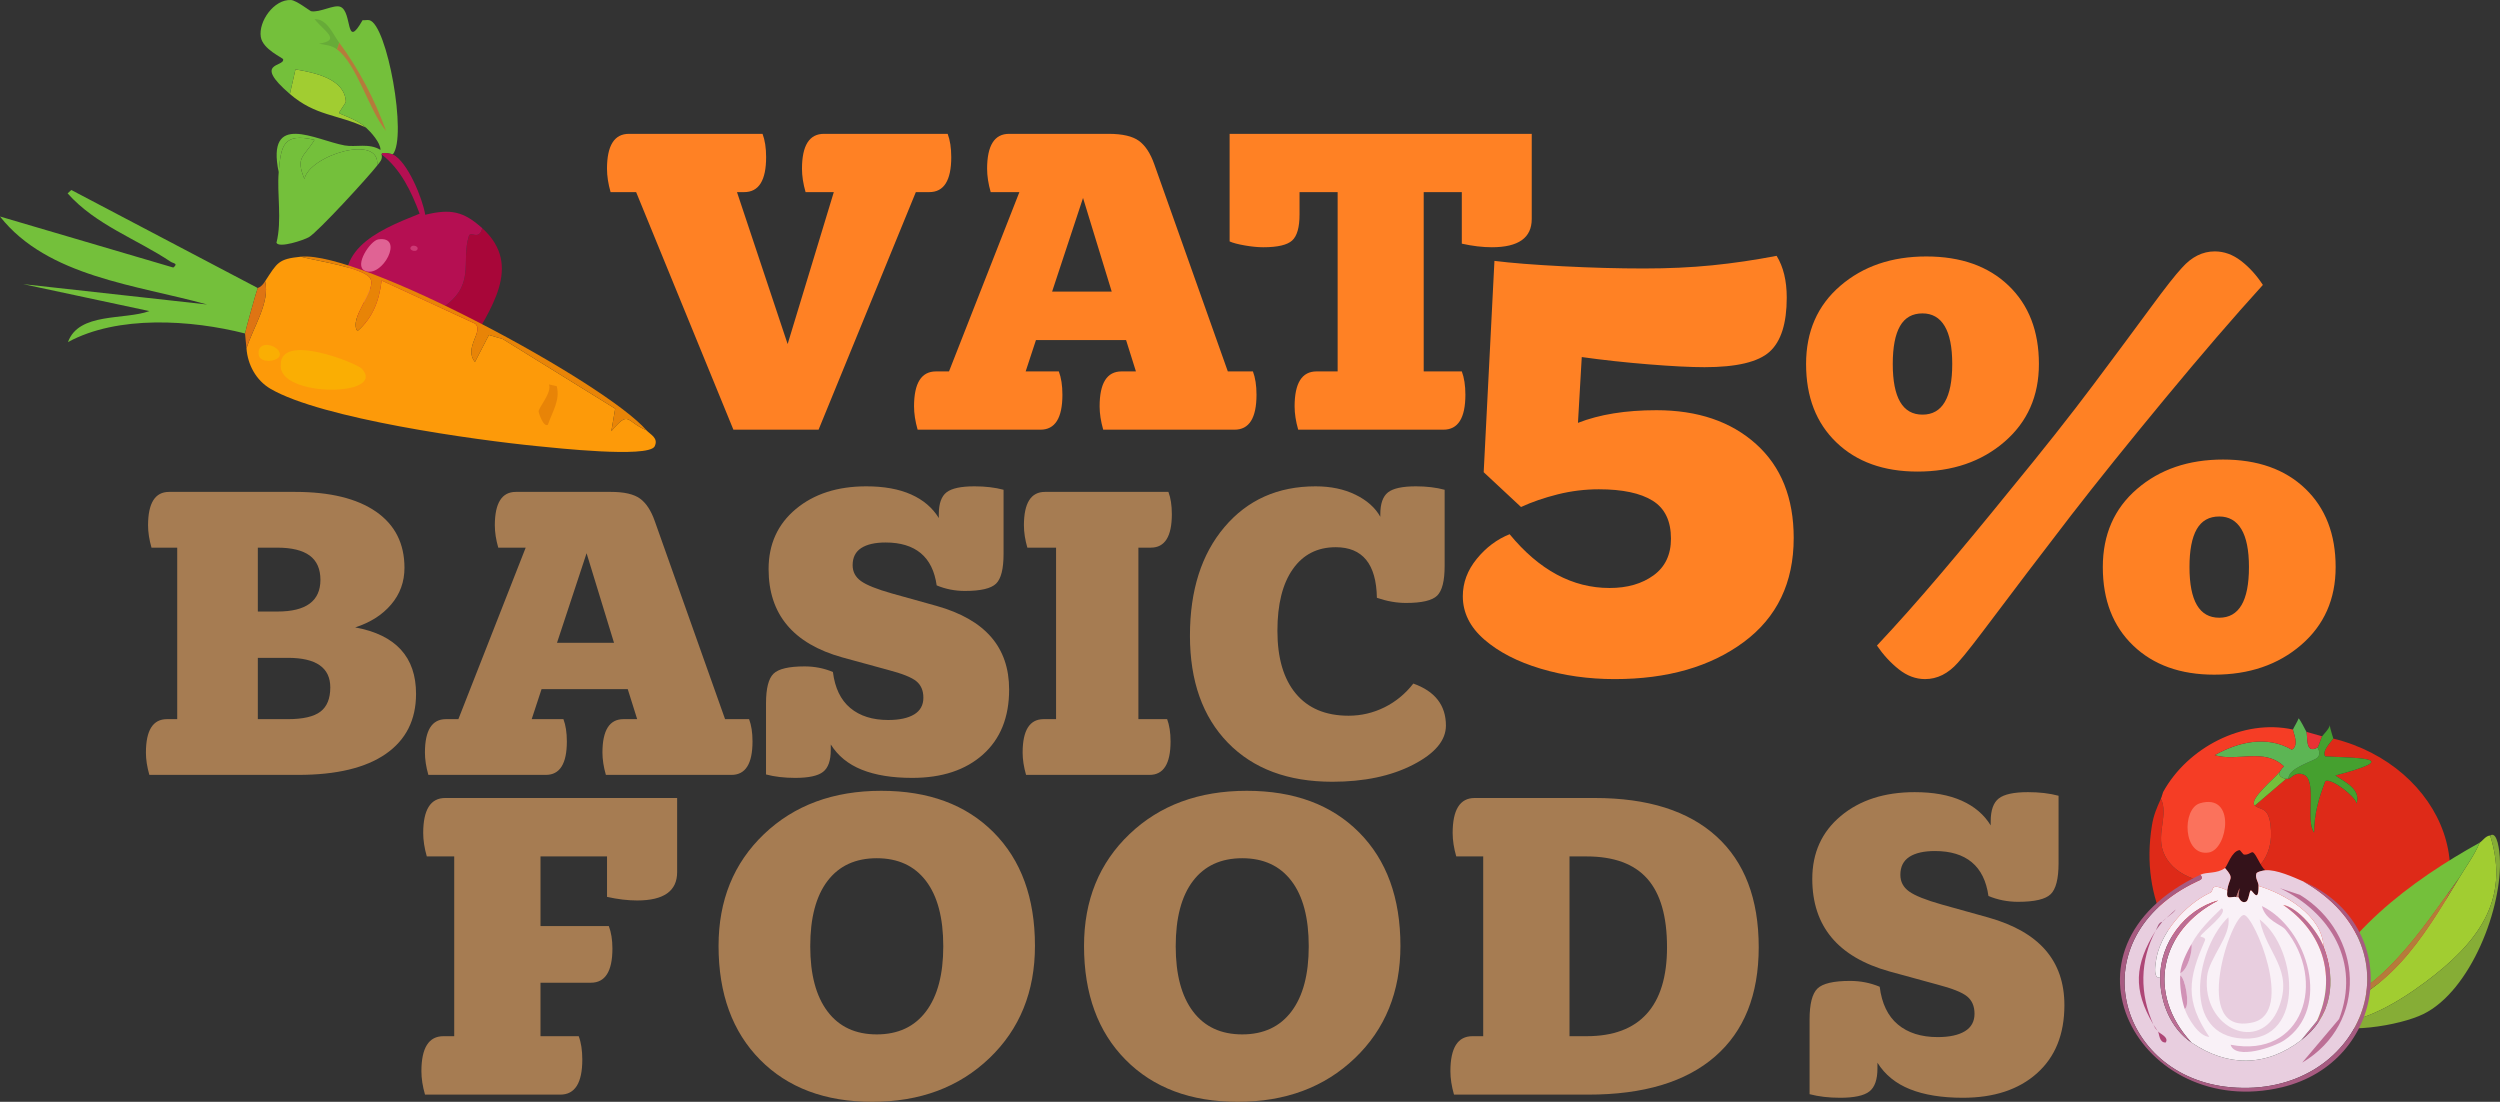
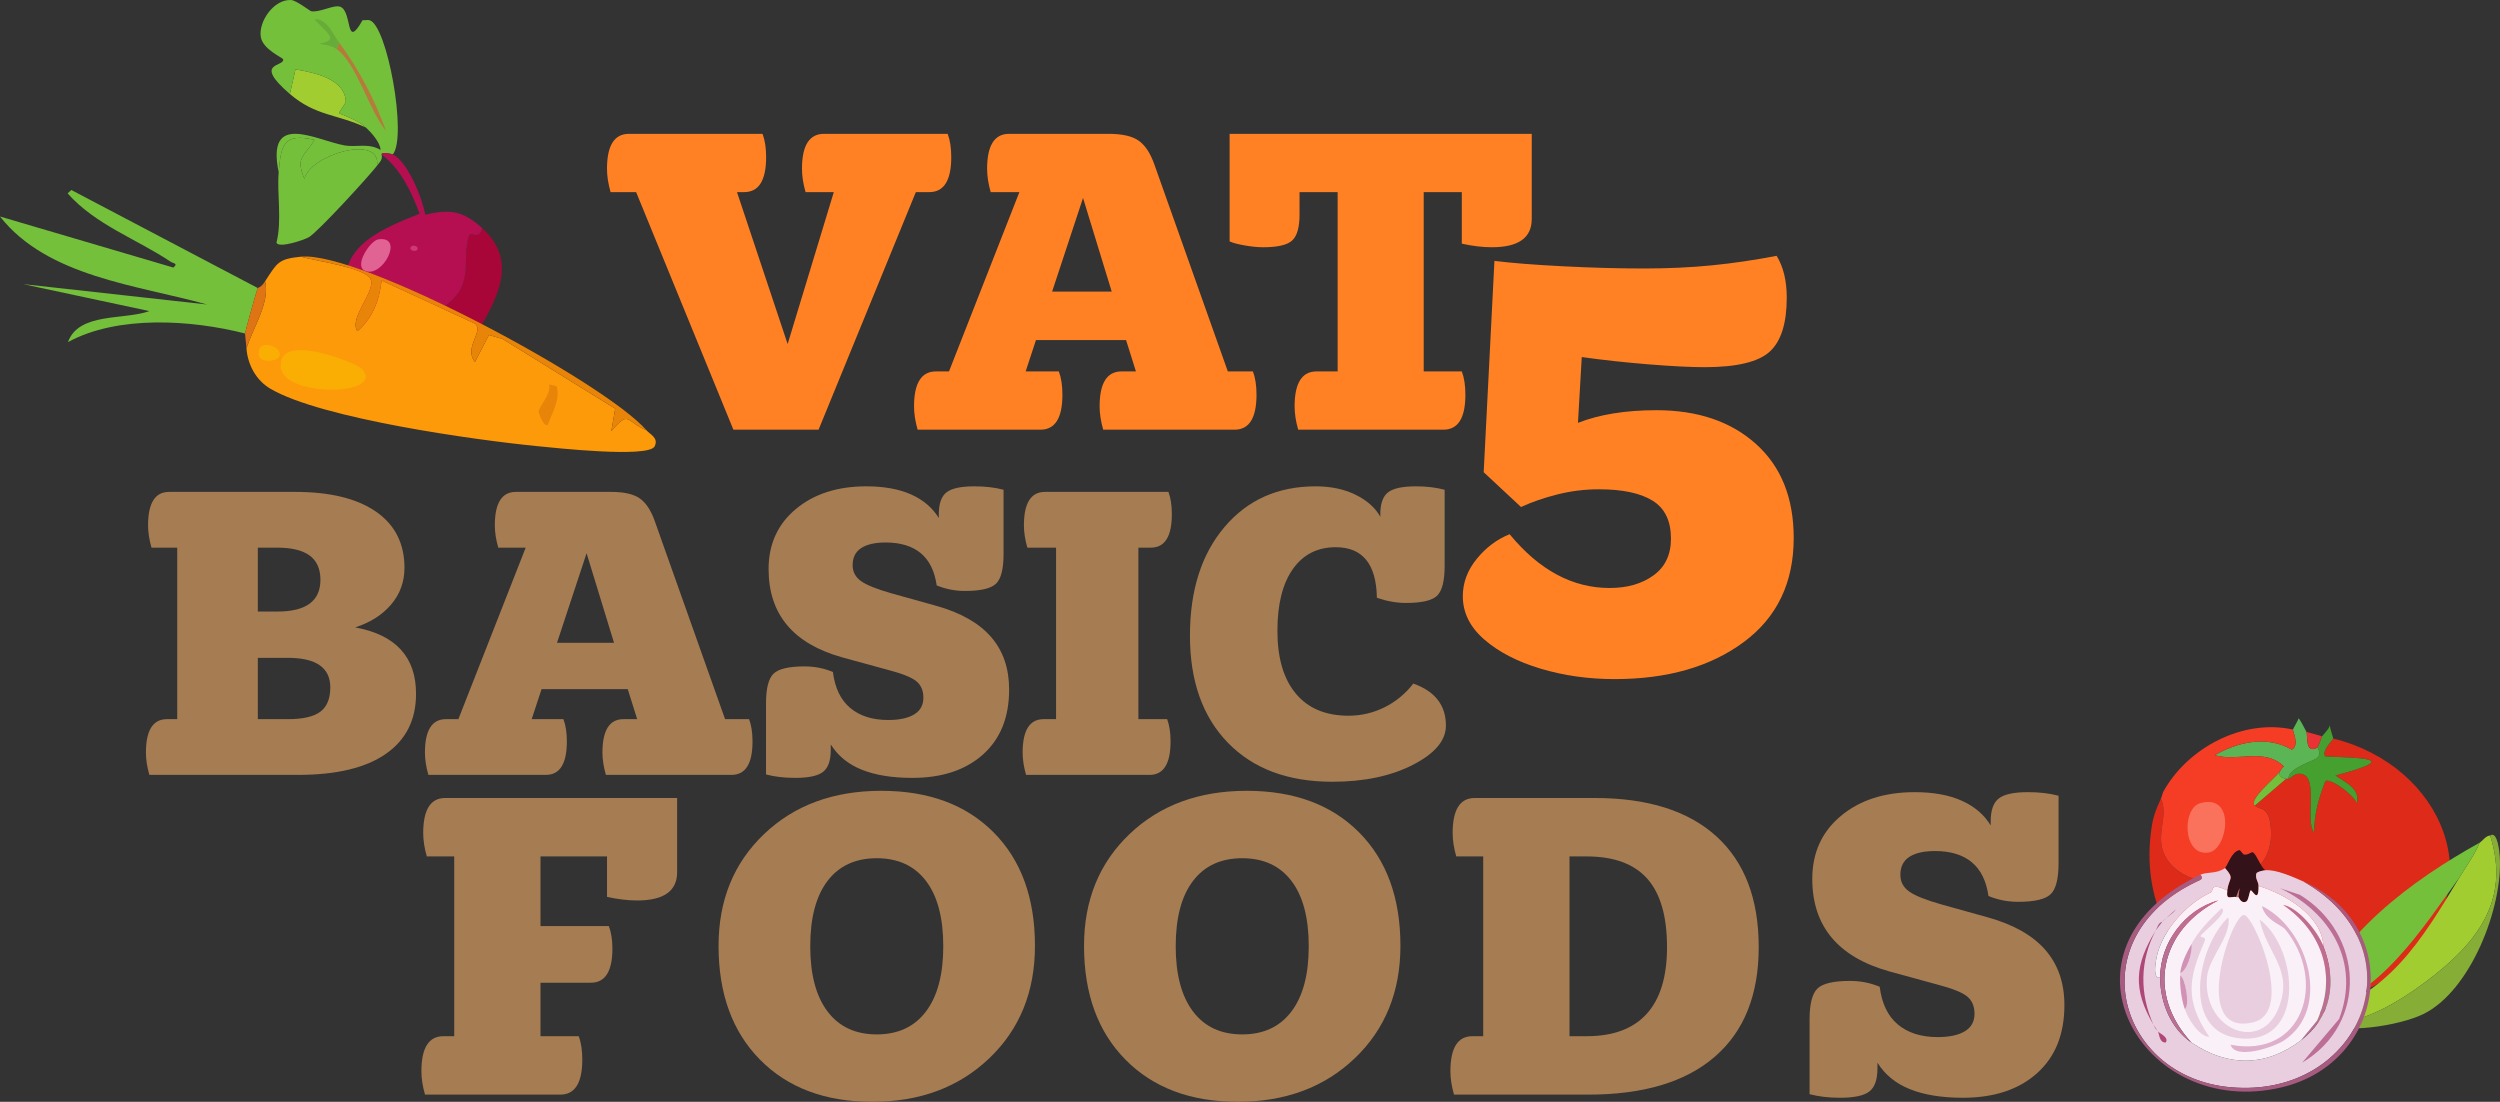
<svg xmlns="http://www.w3.org/2000/svg" id="Layer_1" data-name="Layer 1" viewBox="0 0 1627.026 717.07">
  <rect x="0" y="0" width="1627.026" height="717.07" fill="#333333" stroke="none" />
  <defs>
    <style>
      .cls-1 {
        fill: #fd741c;
      }

      .cls-2 {
        fill: #a75b81;
      }

      .cls-3 {
        fill: #cd3975;
      }

      .cls-4 {
        fill: #f9f1f7;
      }

      .cls-5 {
        fill: #a1cd31;
      }

      .cls-6 {
        fill: #ff8124;
      }

      .cls-7 {
        fill: #5cb554;
      }

      .cls-8 {
        fill: #a67c52;
      }

      .cls-9 {
        fill: #34121a;
      }

      .cls-10 {
        fill: #de7413;
      }

      .cls-11 {
        fill: #86ad36;
      }

      .cls-12 {
        fill: #fd9a09;
      }

      .cls-13 {
        fill: #e8cedf;
      }

      .cls-14 {
        fill: #fb725c;
      }

      .cls-15 {
        fill: #ae4676;
      }

      .cls-16 {
        fill: #74c03b;
      }

      .cls-17 {
        fill: #a80639;
      }

      .cls-18 {
        fill: #faae03;
      }

      .cls-19 {
        fill: #d192b6;
      }

      .cls-20 {
        fill: #de2a18;
      }

      .cls-21 {
        fill: #67ab38;
      }

      .cls-22 {
        fill: #f53d25;
      }

      .cls-23 {
        fill: #a98184;
      }

      .cls-24 {
        fill: #b57b3b;
      }

      .cls-25 {
        fill: #e93235;
      }

      .cls-26 {
        fill: #b50f52;
      }

      .cls-27 {
        fill: #e06394;
      }

      .cls-28 {
        fill: #deb0cc;
      }

      .cls-29 {
        fill: #45a02f;
      }

      .cls-30 {
        fill: #e88407;
      }

      .cls-31 {
        fill: #bc6e95;
      }
    </style>
  </defs>
  <g>
    <path class="cls-16" d="M245.44,107.758c-5.343,6.963-38.523,43.204-44.407,46.591-3.341,1.923-19.475,7.322-21.111,3.64,3.713-14.509.244-32.173,1.456-45.863,1.512-17.085,2.639-25.929,23.295-21.111-7.034,11.589-12.455,10.924-6.552,25.479,3.112-15.352,49.872-29.868,47.319-8.736Z" />
    <g>
      <path class="cls-5" d="M238.16,83.007c-18.971-8.874-32.667-7.387-49.503-21.839l3.64-16.016c11.731,2.045,32.19,5.848,32.759,21.111.024.642-4.602,6.926-4.368,7.28.548.829,11.312,3.889,17.471,9.464Z" />
      <g>
        <path class="cls-16" d="M255.632,100.479c-.328-.158-7.216-2.021-7.28,0,.751,3.433-1.085,4.899-2.912,7.28,2.554-21.132-44.206-6.616-47.319,8.736-5.903-14.555-.482-13.89,6.552-25.479-20.656-4.818-21.783,4.027-23.295,21.111-8.28-39.997,23.959-20.928,42.951-17.471,7.157,1.303,15.824-1.725,23.295,2.912.105-4.667-6.361-11.751-9.464-14.56-6.16-5.575-16.923-8.635-17.471-9.464-.234-.354,4.392-6.638,4.368-7.28-.569-15.263-21.028-19.066-32.759-21.111l-3.64,16.016c-24.434-20.975-3.537-17.402-4.368-22.567-.163-1.016-13.268-6.415-14.56-14.56C168.135,13.988,178.293-.576,189.386.018c3.457.185,12.365,7.151,13.104,7.28,5.696.994,14.735-4.437,18.927-2.912,8.113,2.95,3.115,28.966,14.56,8.736,1.384.193,3.078-.286,4.368,0,11.628,2.575,24.816,76.148,15.288,87.357Z" />
        <path class="cls-24" d="M219.233,32.049l1.456-4.368c12.666,16.855,23.41,37.593,30.575,57.51-10.938-12.884-18.987-43.605-32.031-53.142Z" />
        <path class="cls-21" d="M220.689,27.681l-1.456,4.368c-3.707-2.711-7.428-2.701-11.648-3.64,14.932-2.217,3.211-8.148-2.912-16.016,8.439.021,11.847,9.74,16.016,15.288Z" />
      </g>
    </g>
    <g>
      <path class="cls-17" d="M229.424,200.94c6.332-.958,6.456,9.09,10.92,10.192,9.202,2.272,37.942-4.642,46.591-10.192,23.285-14.941,12.862-30.219,18.199-47.319,1.146-3.671,6.569,3.325,8.736-5.096,27.071,24.478,4.746,53.256-9.464,78.622-29.51-6.712-58.705,11.599-74.982-26.207Z" />
      <g>
        <path class="cls-26" d="M255.632,100.479c9.642,4.635,19.474,28.932,21.111,39.311,16.556-4.078,24.987-2.241,37.127,8.736-2.167,8.421-7.59,1.425-8.736,5.096-5.338,17.1,5.086,32.377-18.199,47.319-8.648,5.549-37.389,12.464-46.591,10.192-4.464-1.102-4.588-11.15-10.92-10.192-15.984-37.126,14.723-50.365,43.679-61.878-5.424-14.397-12.219-28.887-24.751-38.583.064-2.021,6.952-.158,7.28,0Z" />
        <path class="cls-27" d="M246.168,155.805c17.456-2.678,2.663,25.608-8.736,20.383-7.201-3.301,3.524-19.584,8.736-20.383Z" />
-         <path class="cls-27" d="M234.52,184.924c4.353-1.672,12.515,9.756,4.368,11.648-5.852,1.359-8.96-9.884-4.368-11.648Z" />
        <path class="cls-3" d="M268.007,160.173c1.063-.773,4.691.11,3.64,2.184-1.145,2.26-6.765.087-3.64-2.184Z" />
      </g>
    </g>
  </g>
  <g>
    <path class="cls-16" d="M167.728,187.445c-.661,1.386-7.977,27.536-8.253,29.584-34.942-8.886-82.757-12.084-115.245,5.611,7.015-19.534,36.67-14.242,52.994-20.183l-82.165-17.548,119.691,13.257c-45.624-12.714-103.787-17.937-134.75-57.262l112.795,33.223c3.43-2.728-.008-2.65-1.673-3.763-22.186-14.83-49.021-24.073-67.116-44.52l2.404-2.196,121.319,63.797Z" />
    <g>
      <path class="cls-12" d="M195.844,167.057c8.341,2.528,41.342,7.071,45.212,14.261,4.176,7.759-14.355,25.59-8.462,34.183,10.104-8.714,14.203-19.862,15.779-32.93l60.946,28.109c5.651,5.106-7.73,15.64-.205,24.879l9.091-17.563,9.095,2.716,73.075,45.251-2.506,14.635c11.867-13.983,9.182-6.356,22.84-.579,2.349,2.716,8.184,4.954,5.281,10.609-4.601,7.501-65.059.828-75.576-.197-41.101-4.006-141.238-18.011-174.365-37.395-9.445-5.527-14.852-15.758-15.632-26.287,4.143-13.381,15.508-30.083,12.119-43.696,7.919-12.129,8.483-14.5,23.308-15.997Z" />
      <g>
        <path class="cls-30" d="M420.709,280.02c-13.658-5.778-10.973-13.404-22.84.579l2.506-14.635-73.075-45.251-9.095-2.716-9.091,17.563c-7.525-9.239,5.856-19.772.205-24.879l-60.946-28.109c-1.576,13.068-5.675,24.216-15.779,32.93-5.893-8.593,12.637-26.425,8.462-34.183-3.87-7.191-36.871-11.734-45.212-14.261,38.675-3.905,198.061,81.967,224.865,112.963Z" />
        <path class="cls-10" d="M172.536,183.054c3.389,13.613-7.976,30.315-12.119,43.696-.137-1.856-1.008-9.237-.942-9.721.276-2.048,7.592-28.198,8.253-29.584.14-.294,1.898.066,4.808-4.391Z" />
        <path class="cls-18" d="M182.737,237.67c-.742-21.677,49.706-1.212,52.893,2.396,16.17,18.303-54.351,18.618-52.893-2.396Z" />
        <path class="cls-30" d="M350.515,267.853c.172-2.956,8.717-12.273,6.792-17.667l5.018,1.149c2.399,9.017-2.887,16.643-5.745,25.088-2.99,1.845-6.095-8.047-6.064-8.571Z" />
        <path class="cls-18" d="M168.31,230.564c-.849-10.607,14.857-5.341,13.798.625-.732,4.126-13.281,5.835-13.798-.625Z" />
      </g>
    </g>
  </g>
  <g>
    <path class="cls-6" d="M532.734,279.646h-55.428l-63.304-154.615h-16.629c-1.559-5.442-2.334-10.502-2.334-15.169,0-15.169,4.763-22.755,14.294-22.755h86.935c1.554,4.084,2.334,9.144,2.334,15.169,0,15.169-4.768,22.755-14.294,22.755h-4.668l32.966,98.895,30.047-98.895h-18.378c-1.559-5.442-2.334-10.502-2.334-15.169,0-15.169,4.763-22.755,14.294-22.755h80.517c1.554,4.084,2.334,9.144,2.334,15.169,0,15.169-4.768,22.755-14.295,22.755h-8.752l-63.304,154.615Z" />
    <path class="cls-6" d="M677.136,279.646h-79.933c-1.559-5.442-2.334-10.502-2.334-15.169,0-15.171,4.764-22.755,14.295-22.755h8.46l45.801-116.691h-18.671c-1.559-5.442-2.334-10.502-2.334-15.169,0-15.169,4.763-22.755,14.294-22.755h64.763c8.943,0,15.507,1.509,19.692,4.522,4.179,3.017,7.535,8.122,10.064,15.314l47.843,134.779h16.337c1.554,4.084,2.334,9.143,2.334,15.169,0,15.169-4.768,22.755-14.295,22.755h-85.475c-1.559-5.442-2.334-10.502-2.334-15.169,0-15.171,4.763-22.755,14.294-22.755h9.335l-6.418-20.421h-58.637l-6.709,20.421h21.587c1.554,4.084,2.334,9.143,2.334,15.169,0,15.169-4.768,22.755-14.294,22.755ZM704.85,128.823l-20.129,60.971h38.8l-18.671-60.971Z" />
    <path class="cls-6" d="M939.396,279.646h-94.519c-1.559-5.442-2.334-10.502-2.334-15.169,0-15.171,4.763-22.755,14.295-22.755h13.711v-116.691h-24.797v14.586c0,8.365-1.604,14.003-4.813,16.92s-9.481,4.376-18.816,4.376c-3.501,0-7.489-.387-11.961-1.166-4.476-.775-7.78-1.651-9.918-2.627v-70.014h196.623v55.427c0,12.253-8.656,18.379-25.963,18.379-6.031,0-12.544-.775-19.546-2.334v-33.549h-24.797v116.691h24.797c1.554,4.084,2.334,9.143,2.334,15.169,0,15.169-4.768,22.755-14.294,22.755Z" />
    <path class="cls-6" d="M1167.36,350.138c0,29.099-10.847,51.676-32.529,67.734-21.688,16.06-49.688,24.089-83.998,24.089-17.024,0-33.083-2.264-48.176-6.794-15.1-4.528-27.317-10.841-36.647-18.94-9.335-8.095-13.999-17.501-13.999-28.205,0-8.784,3.017-16.883,9.059-24.293,6.035-7.413,13.176-12.766,21.411-16.06,19.212,23.336,40.9,35,65.058,35,11.529,0,21.065-2.742,28.618-8.236,7.546-5.488,11.323-13.446,11.323-23.882,0-11.529-3.982-19.765-11.941-24.705-7.965-4.942-19.629-7.413-34.999-7.413-9.06,0-17.983,1.1-26.764,3.294-8.789,2.202-16.747,4.942-23.883,8.236l-24.293-22.645,7-137.528c10.975,1.376,25.799,2.541,44.47,3.5,18.664.965,36.234,1.441,52.705,1.441,15.917,0,30.74-.682,44.47-2.058,13.723-1.371,27.724-3.429,42-6.177,4.388,7.142,6.588,16.2,6.588,27.176,0,16.746-3.705,28.483-11.117,35.207-7.412,6.728-21.554,10.086-42.412,10.086-9.059,0-21.205-.616-36.441-1.853-15.235-1.234-29.717-2.81-43.44-4.735l-2.471,42.824c14-5.488,31.018-8.236,51.059-8.236,26.9,0,48.516,7.347,64.852,22.029,16.329,14.687,24.499,35.07,24.499,61.146Z" />
-     <path class="cls-6" d="M1326.944,236.905c0,20.863-7.483,37.746-22.441,50.646-14.965,12.907-33.835,19.352-56.617,19.352-21.965,0-39.529-6.311-52.706-18.94-13.176-12.623-19.764-29.647-19.764-51.058,0-21.136,7.412-38.089,22.235-50.853,14.823-12.764,33.487-19.146,55.999-19.146s40.352,6.318,53.528,18.939c13.177,12.63,19.765,29.647,19.765,51.06ZM1274.238,431.254c-6.318,7.136-13.452,10.707-21.411,10.707-6.041,0-11.735-2.13-17.088-6.383-5.352-4.251-10.087-9.4-14.205-15.44,12.899-13.723,26.694-29.235,41.382-46.529,14.682-17.294,29.575-35.271,44.675-53.94,21.682-26.353,40.076-49.619,55.177-69.793,15.094-20.177,27.383-36.712,36.853-49.619,9.47-12.898,16.265-21.545,20.381-25.939,6.313-7.136,13.446-10.707,21.411-10.707,6.036,0,11.736,2.059,17.09,6.177,5.353,4.117,10.088,9.335,14.205,15.645-18.94,20.865-40.217,45.57-63.824,74.117-23.611,28.553-43.922,53.806-60.939,75.765-10.984,14.275-20.588,26.835-28.824,37.676-8.236,10.847-15.235,20.113-21,27.794-5.764,7.688-10.57,14-14.411,18.94-3.848,4.942-7,8.79-9.471,11.529ZM1231.828,236.905c0,21.965,6.446,32.941,19.353,32.941s19.353-10.975,19.353-32.941c0-10.977-1.647-19.211-4.941-24.707-3.295-5.488-8.1-8.234-14.412-8.234-6.589,0-11.465,2.746-14.618,8.234-3.159,5.496-4.735,13.73-4.735,24.707ZM1520.059,369.078c0,20.865-7.483,37.748-22.441,50.646-14.966,12.907-33.836,19.354-56.618,19.354-21.965,0-39.528-6.311-52.704-18.94-13.177-12.623-19.765-29.647-19.765-51.06,0-21.134,7.411-38.087,22.234-50.851,14.823-12.766,33.488-19.147,55.999-19.147s40.353,6.317,53.529,18.94c13.177,12.63,19.765,29.647,19.765,51.058ZM1424.942,369.078c0,21.965,6.447,32.941,19.352,32.941s19.354-10.975,19.354-32.941c0-10.975-1.648-19.211-4.942-24.705-3.294-5.488-8.099-8.236-14.412-8.236-6.588,0-11.463,2.748-14.617,8.236-3.159,5.494-4.735,13.73-4.735,24.705Z" />
    <path class="cls-8" d="M194.028,504.308h-96.829c-1.491-5.206-2.232-10.046-2.232-14.51,0-14.51,4.556-21.766,13.673-21.766h6.697v-111.618h-16.743c-1.491-5.207-2.232-10.046-2.232-14.512,0-14.51,4.556-21.766,13.674-21.766h82.04c22.694,0,40.226,4.282,52.6,12.837,12.37,8.559,18.556,20.746,18.556,36.555,0,9.117-2.886,17.07-8.65,23.858-5.768,6.793-13.582,11.769-23.44,14.929,26.414,4.84,39.625,19.255,39.625,43.253,0,16.93-6.558,29.954-19.673,39.066-13.115,9.117-32.138,13.674-57.065,13.674ZM167.798,356.414v41.577h12.836c18.6,0,27.905-6.88,27.905-20.649,0-7.068-2.328-12.321-6.976-15.766-4.652-3.44-11.72-5.162-21.207-5.162h-12.557ZM167.798,428.128v39.904h19.534c9.858,0,16.926-1.627,21.207-4.883,4.277-3.252,6.418-8.511,6.418-15.766,0-12.837-9.208-19.255-27.625-19.255h-19.534Z" />
    <path class="cls-8" d="M355.244,504.308h-76.459c-1.492-5.206-2.233-10.046-2.233-14.51,0-14.51,4.557-21.766,13.674-21.766h8.092l43.811-111.618h-17.859c-1.491-5.207-2.232-10.046-2.232-14.512,0-14.51,4.556-21.766,13.673-21.766h61.949c8.555,0,14.833,1.443,18.836,4.326,3.998,2.887,7.207,7.77,9.627,14.65l45.764,128.92h15.627c1.487,3.907,2.232,8.747,2.232,14.51,0,14.51-4.561,21.766-13.674,21.766h-81.761c-1.492-5.206-2.232-10.046-2.232-14.51,0-14.51,4.556-21.766,13.673-21.766h8.93l-6.139-19.534h-56.089l-6.418,19.534h20.649c1.487,3.907,2.232,8.747,2.232,14.51,0,14.51-4.56,21.766-13.673,21.766ZM381.753,360.04l-19.254,58.321h37.113l-17.859-58.321Z" />
    <path class="cls-8" d="M563.827,316.51c11.532,0,21.252,1.77,29.16,5.301,7.905,3.537,13.905,8.651,17.999,15.348v-2.511c0-6.88,1.675-11.625,5.023-14.231,3.349-2.604,9.392-3.907,18.138-3.907,7.068,0,13.395.745,18.975,2.232v41.857c0,9.674-1.63,16.092-4.883,19.253-3.257,3.165-10.002,4.745-20.231,4.745-6.514,0-12.653-1.208-18.417-3.628-1.304-9.3-4.744-16.277-10.325-20.929-5.581-4.648-13.211-6.976-22.882-6.976-6.884,0-12.187,1.212-15.906,3.628-3.723,2.42-5.581,6.139-5.581,11.161,0,4.282,1.814,7.722,5.442,10.325,3.628,2.608,10.368,5.302,20.231,8.092l29.021,8.092c15.81,4.466,27.626,11.21,35.439,20.232,7.813,9.026,11.72,20.418,11.72,34.183,0,18.047-5.677,32.139-17.022,42.276-11.35,10.141-26.697,15.208-46.043,15.208-13.023,0-23.955-1.77-32.788-5.302-8.838-3.531-15.583-9.02-20.231-16.464v3.628c0,6.884-1.674,11.628-5.023,14.231-3.348,2.604-9.396,3.907-18.138,3.907-7.072,0-13.394-.745-18.975-2.232v-46.322c0-9.672,1.627-16.089,4.883-19.255,3.253-3.161,9.998-4.743,20.231-4.743,6.51,0,12.649,1.212,18.418,3.628,1.299,10.42,5.066,18.233,11.301,23.439,6.231,5.211,14.462,7.813,24.696,7.813,7.255,0,12.88-1.208,16.882-3.628,3.999-2.414,6-6.042,6-10.882,0-4.648-1.534-8.232-4.604-10.744s-9.257-4.975-18.557-7.394l-29.579-8.092c-16.002-4.464-28.001-11.485-35.997-21.068-8.001-9.579-11.999-21.717-11.999-36.415,0-16.186,5.904-29.205,17.72-39.067,11.811-9.858,27.111-14.789,45.903-14.789Z" />
    <path class="cls-8" d="M748.135,504.308h-80.366c-1.492-5.206-2.233-10.046-2.233-14.51,0-14.51,4.556-21.766,13.674-21.766h8.092v-111.618h-18.696c-1.491-5.207-2.232-10.046-2.232-14.512,0-14.51,4.556-21.766,13.674-21.766h80.366c1.487,3.907,2.232,8.747,2.232,14.512,0,14.51-4.56,21.766-13.673,21.766h-8.093v111.618h18.696c1.487,3.907,2.232,8.747,2.232,14.51,0,14.51-4.56,21.766-13.673,21.766Z" />
    <path class="cls-8" d="M774.431,413.618c0-29.392,7.486-52.923,22.463-70.599,14.973-17.671,34.742-26.509,59.297-26.509,9.858,0,18.509,1.813,25.951,5.441,7.438,3.628,12.836,8.419,16.185,14.371v-1.675c0-6.88,1.675-11.625,5.024-14.231,3.348-2.604,9.391-3.907,18.138-3.907,6.88,0,13.114.745,18.696,2.232v49.671c0,9.674-1.631,16.092-4.883,19.253-3.257,3.165-10.002,4.743-20.232,4.743-6.139,0-12.464-1.115-18.975-3.348-.188-10.975-2.511-19.207-6.977-24.696-4.464-5.485-11.07-8.232-19.811-8.232-11.908,0-21.208,4.745-27.905,14.233-6.698,9.487-10.046,22.881-10.046,40.183,0,17.674,3.998,31.3,11.999,40.879,7.996,9.583,19.437,14.371,34.323,14.371,8.183,0,15.949-1.815,23.3-5.441,7.347-3.628,13.625-8.79,18.836-15.488,14.135,5.024,21.207,14.14,21.207,27.347,0,9.676-7.163,18.186-21.486,25.533-14.328,7.347-31.812,11.022-52.461,11.022-28.838,0-51.485-8.462-67.949-25.392-16.464-16.926-24.695-40.183-24.695-69.762Z" />
    <path class="cls-8" d="M384.524,639.559h-32.76v34.808h24.862c1.558,4.095,2.34,9.168,2.34,15.209,0,15.209-4.78,22.815-14.332,22.815h-88.041c-1.563-5.457-2.34-10.53-2.34-15.209,0-15.209,4.776-22.815,14.332-22.815h7.02v-116.998h-17.842c-1.563-5.457-2.34-10.53-2.34-15.209,0-15.209,4.776-22.815,14.332-22.815h150.928v48.262c0,12.285-8.679,18.428-26.032,18.428-6.046,0-12.577-.777-19.597-2.34v-26.325h-43.29v45.337h44.46c1.558,4.095,2.34,8.971,2.34,14.625,0,14.822-4.68,22.229-14.039,22.229Z" />
    <path class="cls-8" d="M467.646,615.575c0-29.637,9.845-53.865,29.542-72.685,19.694-18.815,45.141-28.226,76.341-28.226,30.808,0,55.181,9.021,73.123,27.055,17.938,18.04,26.91,42.66,26.91,73.856,0,29.834-9.899,54.212-29.688,73.124-19.794,18.915-45.19,28.371-76.195,28.371-30.616,0-54.943-9.112-72.977-27.348-18.039-18.231-27.056-42.946-27.056-74.148ZM613.894,615.867c0-18.523-3.756-32.709-11.261-42.558-7.509-9.844-18.185-14.77-32.029-14.77s-24.524,4.926-32.028,14.77c-7.509,9.85-11.261,24.035-11.261,42.558,0,18.332,3.752,32.468,11.261,42.412,7.504,9.945,18.18,14.917,32.028,14.917s24.519-4.972,32.029-14.917c7.504-9.944,11.261-24.079,11.261-42.412Z" />
    <path class="cls-8" d="M705.498,615.575c0-29.637,9.845-53.865,29.542-72.685,19.694-18.815,45.141-28.226,76.341-28.226,30.808,0,55.181,9.021,73.123,27.055,17.938,18.04,26.91,42.66,26.91,73.856,0,29.834-9.899,54.212-29.688,73.124-19.794,18.915-45.19,28.371-76.195,28.371-30.616,0-54.943-9.112-72.977-27.348-18.039-18.231-27.056-42.946-27.056-74.148ZM851.746,615.867c0-18.523-3.756-32.709-11.261-42.558-7.509-9.844-18.185-14.77-32.029-14.77s-24.524,4.926-32.028,14.77c-7.509,9.85-11.261,24.035-11.261,42.558,0,18.332,3.752,32.468,11.261,42.412,7.504,9.945,18.18,14.917,32.028,14.917s24.519-4.972,32.029-14.917c7.504-9.944,11.261-24.079,11.261-42.412Z" />
    <path class="cls-8" d="M1033.73,712.391h-87.456c-1.563-5.457-2.34-10.53-2.34-15.209,0-15.209,4.776-22.815,14.332-22.815h7.02v-116.998h-17.55c-1.563-5.457-2.34-10.53-2.34-15.209,0-15.209,4.776-22.815,14.333-22.815h78.096c34.515,0,60.935,8.337,79.266,25.009,18.327,16.672,27.494,40.706,27.494,72.099,0,31.005-9.506,54.748-28.518,71.223-19.012,16.48-46.461,24.715-82.337,24.715ZM1021.445,557.368v116.998h11.115c17.353,0,30.42-4.872,39.194-14.625,8.775-9.748,13.163-24.176,13.163-43.29,0-20.081-4.292-34.953-12.87-44.604-8.583-9.653-21.746-14.479-39.487-14.479h-11.115Z" />
    <path class="cls-8" d="M1246.136,515.541c12.088,0,22.276,1.857,30.566,5.558,8.287,3.707,14.575,9.067,18.867,16.088v-2.634c0-7.212,1.755-12.184,5.264-14.917,3.51-2.728,9.845-4.095,19.012-4.095,7.409,0,14.04.781,19.89,2.341v43.873c0,10.142-1.71,16.869-5.119,20.183-3.413,3.318-10.484,4.972-21.206,4.972-6.827,0-13.262-1.266-19.304-3.801-1.366-9.748-4.972-17.062-10.822-21.938-5.85-4.872-13.848-7.312-23.984-7.312-7.216,0-12.774,1.271-16.672,3.801-3.903,2.537-5.85,6.435-5.85,11.7,0,4.489,1.901,8.095,5.703,10.822,3.803,2.733,10.868,5.558,21.206,8.482l30.419,8.482c16.572,4.68,28.957,11.75,37.147,21.206,8.19,9.461,12.285,21.402,12.285,35.83,0,18.917-5.95,33.688-17.843,44.314-11.896,10.63-27.984,15.941-48.262,15.941-13.651,0-25.109-1.855-34.368-5.558-9.264-3.701-16.333-9.455-21.205-17.257v3.803c0,7.216-1.755,12.188-5.266,14.917-3.509,2.729-9.848,4.095-19.012,4.095-7.413,0-14.039-.781-19.889-2.34v-48.554c0-10.138,1.705-16.865,5.119-20.183,3.41-3.314,10.48-4.972,21.205-4.972,6.824,0,13.259,1.271,19.306,3.803,1.362,10.922,5.31,19.112,11.846,24.569,6.53,5.462,15.159,8.19,25.886,8.19,7.604,0,13.5-1.266,17.695-3.803,4.192-2.531,6.289-6.333,6.289-11.407,0-4.872-1.608-8.629-4.826-11.261-3.217-2.632-9.703-5.214-19.451-7.751l-31.003-8.482c-16.774-4.68-29.351-12.038-37.732-22.083-8.386-10.041-12.577-22.765-12.577-38.171,0-16.965,6.188-30.611,18.573-40.949,12.38-10.333,28.418-15.503,48.115-15.503Z" />
  </g>
  <g>
    <path class="cls-20" d="M1400.482,537.275c1.098-6.792,3.087-11.347,5.849-17.463,4.979,10.062-2.814,22.297,1.406,34.217,10.609,29.971,75.978,28.759,69.911-17.369-1.56-11.864-6.502-9.181-10.174-12.391l20.409-17.442c.479-.046.973.026,1.456.002,1.659-.083,4.015-4.67,9.468-2.898,9.834,3.196,1.323,30.297,7.224,37.865.085-12.161,2.965-22.224,7.329-33.476,3.766-2.106,19.306,9.675,20.362,14.589,2.862-9.468-7.696-13.903-13.805-18.22,42.373-11.281,19.122-11.224-6.534-12.385-3.004-3.113,5.019-11.011,5.113-11.64,71.216,17.482,105.661,96.47,44.19,148.572-72.648,61.576-177.923,5.277-162.205-91.963Z" />
    <path class="cls-29" d="M1518.498,480.665c-.093.629-8.117,8.527-5.113,11.64,25.655,1.161,48.907,1.104,6.534,12.385,6.109,4.317,16.667,8.751,13.805,18.22-1.056-4.914-16.596-16.695-20.362-14.589-4.363,11.252-7.244,21.315-7.329,33.476-5.902-7.568,2.609-34.669-7.224-37.865-5.453-1.772-7.809,2.815-9.468,2.898-.193-7.221,16.765-11.427,18.948-13.804,2.724-2.967-.149-6.265.01-6.552,1.31-2.372,2.049-5.673,2.923-7.276.213-.39,4.751-4.907,5.106-7.272-.104,2.04,2.237,8.294,2.171,8.739Z" />
    <path class="cls-7" d="M1501.032,476.272c1.027,2.29-1.116,15.032,7.265,10.202-.158.287,2.715,3.585-.01,6.552-2.183,2.377-19.141,6.583-18.948,13.804-.483.024-.977-.048-1.456-.002-1.127.107-5.584-1.539-4.361-4.374.893-1.321,1.527-2.691,2.917-3.636-12.83-12.368-30.08-2.852-45.124-7.346,15.512-8.679,33.945-13.005,50.236-3.566,5.201-2.95.508-11.776.747-13.103.135-.749,3.207-5.641,3.651-7.274.504-.035,4.57,7.6,5.083,8.743Z" />
    <path class="cls-25" d="M1511.22,479.199c-.873,1.603-1.612,4.903-2.923,7.276-8.381,4.83-6.238-7.912-7.265-10.202l10.187,2.927Z" />
    <g>
      <path class="cls-22" d="M1492.299,474.803c-.239,1.327,4.454,10.152-.747,13.103-16.291-9.439-34.724-5.112-50.236,3.566,15.044,4.494,32.294-5.022,45.124,7.346-1.39.944-2.025,2.314-2.917,3.636-2.304,3.412-20.448,17.97-16.047,21.816,3.672,3.209,8.613.527,10.174,12.391,6.066,46.128-59.302,47.34-69.911,17.369-4.22-11.92,3.573-24.155-1.406-34.217.643-1.424,1.24-3.959,1.462-4.366,15.765-28.756,51.909-47.89,84.505-40.643Z" />
      <path class="cls-16" d="M1487.884,506.828l-20.409,17.442c-4.4-3.846,13.743-18.404,16.047-21.816-1.223,2.835,3.234,4.482,4.361,4.374Z" />
      <path class="cls-14" d="M1431.806,522.761c23.476-6.846,18.223,29.911,5.777,32.04-17.054,2.916-17.734-28.553-5.777-32.04Z" />
    </g>
  </g>
  <g>
    <path class="cls-5" d="M1508.716,664.816c-1.963-1.222-2.557.116-3.748-3.675,49.286-12.361,71.126-49.447,95.633-90.03,4.474-7.409,9.864-14.73,13.198-22.688,1.653-.916,4.053-4.657,6.808-4.636,13.591,42.584-9.114,70.638-41.757,95.07-18.496,13.843-47.112,31.484-70.133,25.959Z" />
    <path class="cls-16" d="M1600.601,571.111c-23.324,31.926-52.643,79.153-95.09,87.169-.698.132-2.096-.653-2.861-.543,18.467-49.079,66.664-84.66,111.149-109.314-3.334,7.958-8.724,15.279-13.198,22.688Z" />
    <path class="cls-11" d="M1508.716,664.816c23.021,5.525,51.638-12.116,70.133-25.959,32.643-24.432,55.348-52.486,41.757-95.07,4.909-3.417,6.109,11.21,6.275,13.788,2.102,32.674-18.859,87.331-49.823,102.43-15.276,7.449-53.649,13.963-68.342,4.811Z" />
-     <path class="cls-1" d="M1505.511,658.28c2.954.898-.872,1.814-.543,2.861-17.04,4.274-31.852,4.671-49.204,5.48-3.415-14.447,33.094-6.909,46.886-8.884.765-.11,2.163.675,2.861.543Z" />
-     <path class="cls-24" d="M1504.968,661.141c-.329-1.047,3.497-1.962.543-2.861,42.447-8.016,71.766-55.244,95.09-87.169-24.507,40.584-46.347,77.669-95.633,90.03Z" />
  </g>
  <g>
    <path class="cls-9" d="M1474.252,566.367c-1.061.093-5.475.919-5.824,2.184-.851,3.242,1.426,5.21,1.456,8.008.13,11.947-4.005,2.524-5.096,2.912-.829.295-1.326,6.484-2.912,7.28-3.349,1.68-4.811-2.84-5.096-2.912l.728-5.824-2.184,5.824c-1.181-.483-4.012.498-5.096,0-1.448-.665-.428-4.229-.728-4.368,1.18-8.403,4.997-7.321-1.456-14.56,1.534-1.161,4.24-10.928,9.464-11.648.474-.065,2.263,2.826,2.912,2.912,2.944.391,4.778-2.013,5.824-1.456,2.212,1.179,4.998,9.419,8.008,11.648Z" />
    <g>
      <path class="cls-13" d="M1449.501,579.471c-11.897-5.509-8.336.264-10.92,1.456-16.323,7.531-33.528,26.674-35.671,45.863-.241,2.154-1.51,10.168,2.912,9.464.042,16.362,7.051,33.213,20.383,42.223,23.574,15.932,48.302,16.054,71.342-1.456,19.746-15.007,23.492-38.067,14.56-61.15-.795-20.057-25.018-34.06-42.223-39.311-.03-2.798-2.307-4.766-1.456-8.008.348-1.265,4.763-2.091,5.824-2.184,7.141-.628,18.177,4.417,24.751,7.28,77.686,44.242,37.848,141.58-47.319,133.948-74.058-6.637-99.076-97.579-21.839-133.948,2.217-1.044,4.491-1.569,2.184-4.368,4.223-1.996,10.857-.465,16.016-4.368,6.453,7.238,2.636,6.156,1.456,14.56Z" />
      <g>
        <path class="cls-2" d="M1499.003,573.647c66.292,28.862,54.221,117.633-13.832,133.948-92.186,22.101-155.099-90.126-53.142-138.316,2.307,2.799.033,3.324-2.184,4.368-77.237,36.369-52.219,127.311,21.839,133.948,85.166,7.632,125.005-89.706,47.319-133.948Z" />
        <path class="cls-31" d="M1483.716,578.015l13.104,4.368c41.351,25.288,44.78,83.543,1.456,109.197l24.023-28.391c14.024-36.682-5.364-69.249-38.583-85.173Z" />
        <path class="cls-31" d="M1512.107,615.87c8.933,23.084,5.187,46.143-14.56,61.15l10.192-12.376c13.39-28.871,4.104-57.964-21.839-75.71,10.103,1.933,22.558,17.506,26.207,26.935Z" />
        <path class="cls-15" d="M1401.454,666.829c-13.469-22.877-12.22-38.988,1.456-61.15-10.33,19.502-10.459,41.15-1.456,61.15Z" />
        <path class="cls-2" d="M1407.278,599.855l8.736-8.008c-1.568,2.748-7.432,6.12-8.736,8.008Z" />
        <path class="cls-15" d="M1404.366,671.196c.777,1.242,7.496,3.829,5.096,7.28-4.372.21-4.105-5.914-5.096-7.28Z" />
        <path class="cls-2" d="M1402.91,605.678c1.295-2.099,1.559-5.158,4.368-5.824-1.311,1.899-4.197,5.502-4.368,5.824Z" />
        <path class="cls-15" d="M1404.366,671.196c-.85-1.358-1.364-.928-2.912-4.368.244.415,2.549,3.867,2.912,4.368Z" />
      </g>
    </g>
    <path class="cls-23" d="M1456.781,583.839c-.486-.123-1.075.156-1.456,0l2.184-5.824-.728,5.824Z" />
    <g>
      <path class="cls-4" d="M1449.501,579.471c.3.139-.72,3.703.728,4.368,1.084.498,3.915-.483,5.096,0,.381.156.97-.123,1.456,0,.284.072,1.747,4.592,5.096,2.912,1.585-.795,2.083-6.985,2.912-7.28,1.091-.388,5.225,9.035,5.096-2.912,17.205,5.251,41.427,19.254,42.223,39.311-3.649-9.43-16.104-25.003-26.207-26.935,25.943,17.746,35.229,46.839,21.839,75.71l-10.192,12.376c-23.04,17.51-47.768,17.387-71.342,1.456-29.555-32.002-20.495-72.973,17.471-92.453-21.978,5.963-37.912,27.922-37.855,50.231-4.422.704-3.152-7.31-2.912-9.464,2.143-19.189,19.348-38.332,35.671-45.863,2.584-1.192-.977-6.965,10.92-1.456Z" />
      <g>
        <path class="cls-31" d="M1426.205,678.476c-13.332-9.01-20.342-25.861-20.383-42.223-.057-22.308,15.877-44.268,37.855-50.231-37.967,19.481-47.026,60.452-17.471,92.453Z" />
        <path class="cls-13" d="M1460.42,595.487c6.471.284,33.285,63.534,5.824,69.886-41.252,9.541-14.028-70.246-5.824-69.886Z" />
        <path class="cls-13" d="M1450.229,596.943c2.17,12.013-12.562,26.253-13.832,38.583-3.501,34.001,34.725,50.514,46.591,20.383,9.928-25.209-7.825-34.931-12.376-57.51,25.849,19.727,29.836,83.25-14.56,77.166-36.657-5.024-25.903-59.721-5.824-78.622Z" />
        <path class="cls-13" d="M1421.838,656.637c3.688-1.714.334-20.353-2.912-21.839.033-.483-.045-.976,0-1.456,4.824-1.822,8.306-14.883,7.28-18.927,5.058-9.243,12.184-16.115,19.655-23.295,5.017,2.735-12.389,15.296-13.832,18.199-.306.615,3.985.459,2.912,2.912-10.744,24.559-13.196,38.875,2.912,62.606-6.954-.412-13.869-11.996-16.016-18.199Z" />
        <path class="cls-28" d="M1472.068,589.663c30.223,14.79,45.358,66.824,14.56,87.357-6.675,4.45-31.754,13.038-34.943,2.912,47.3,9.089,62.879-41.467,35.671-74.982-2.717-3.346-12.864-5.657-15.288-15.288Z" />
        <path class="cls-19" d="M1421.838,656.637c-2.142-6.19-3.366-15.277-2.912-21.839,3.246,1.487,6.6,20.126,2.912,21.839Z" />
        <path class="cls-19" d="M1418.926,633.342c.61-6.527,4.164-13.234,7.28-18.927,1.026,4.045-2.455,17.105-7.28,18.927Z" />
      </g>
    </g>
  </g>
</svg>